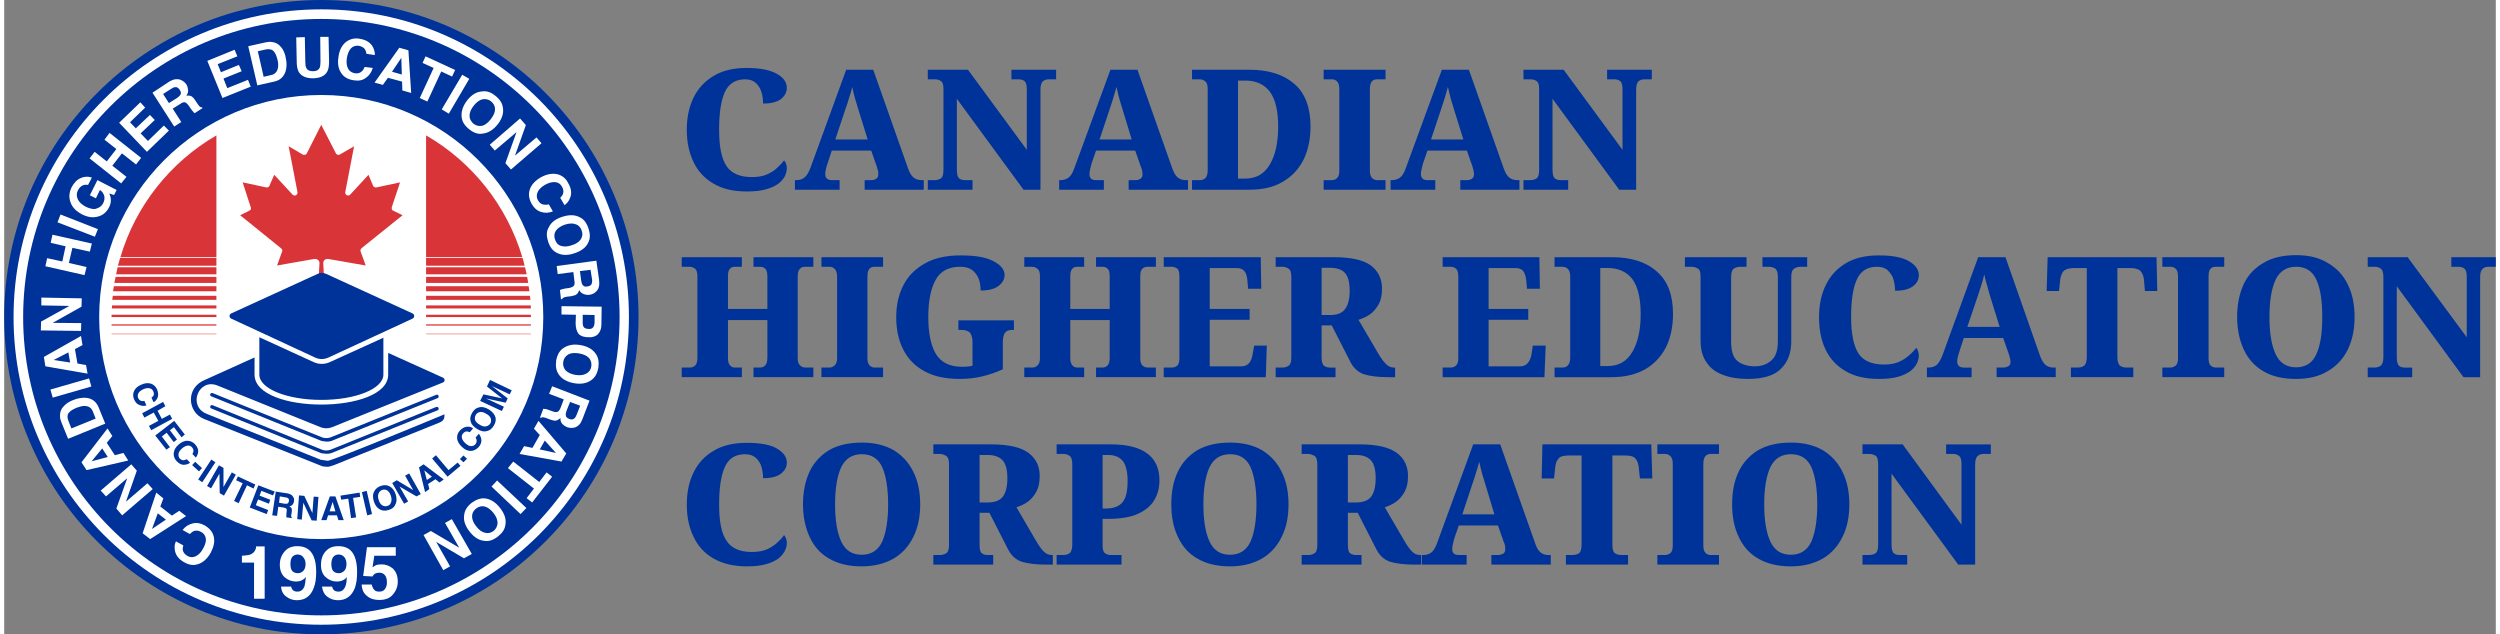
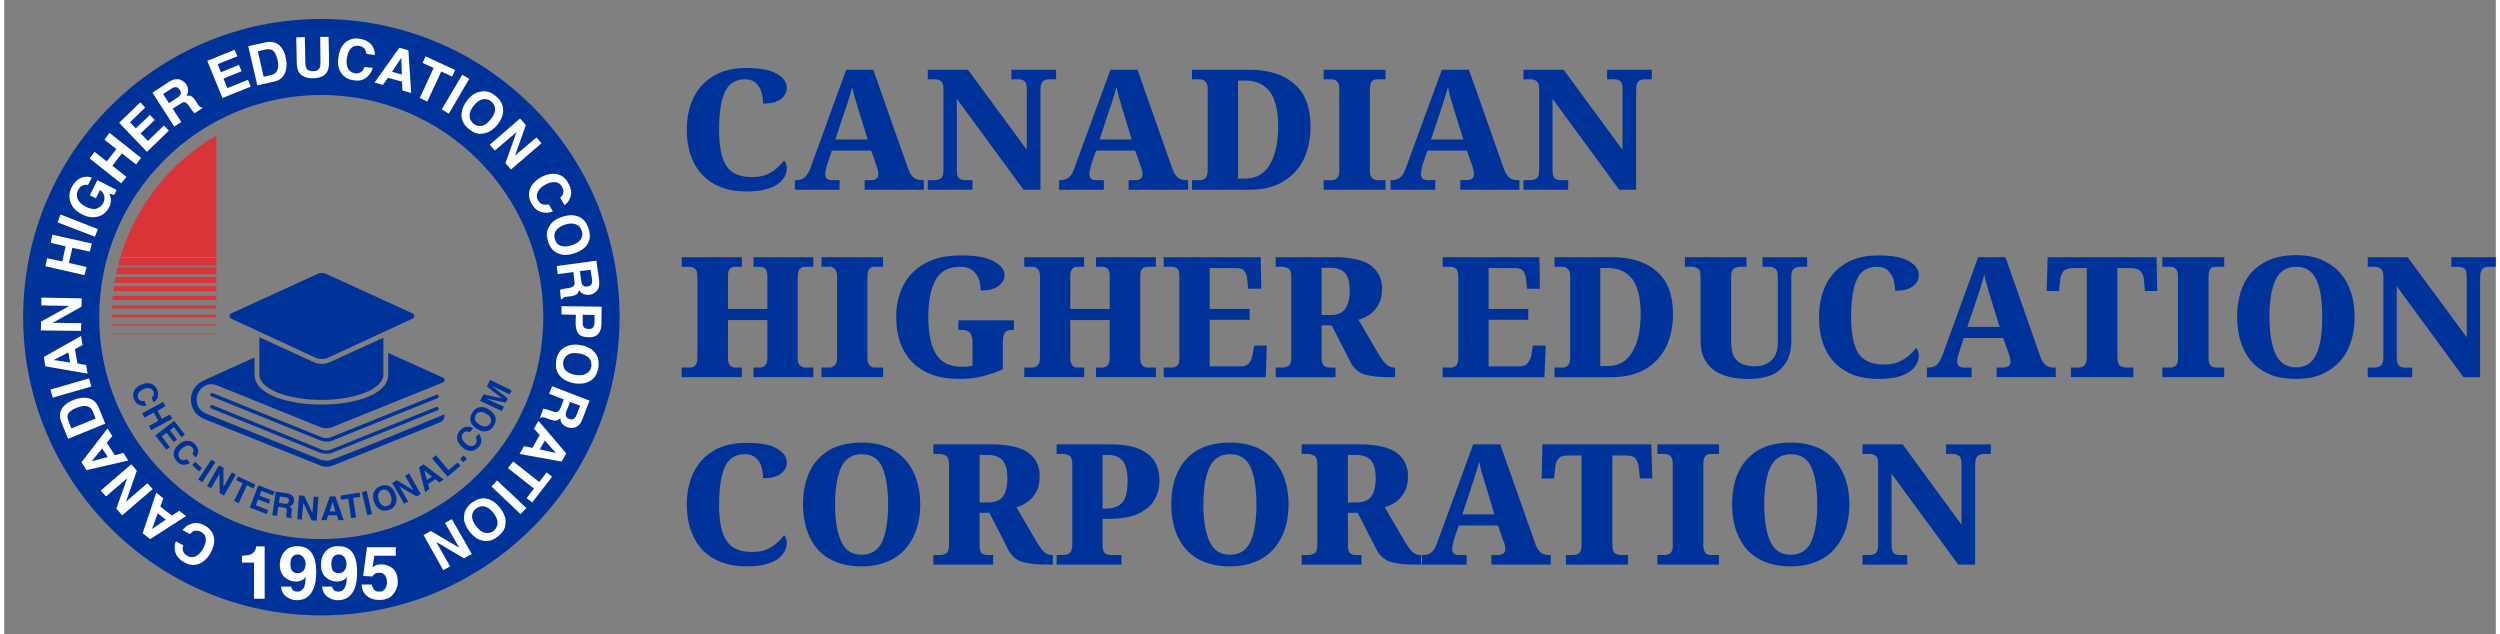
<svg xmlns="http://www.w3.org/2000/svg" xml:space="preserve" width="201px" height="51px" version="1.1" style="shape-rendering:geometricPrecision; text-rendering:geometricPrecision; image-rendering:optimizeQuality; fill-rule:evenodd; clip-rule:evenodd" viewBox="0 0 98.63 25.11">
  <rect x="0" y="0" width="98.63" height="25.11" fill="#808080" stroke="none" />
  <defs>
    <style type="text/css">
   
    .fil3 {fill:white}
    .fil0 {fill:#003399}
    .fil2 {fill:white;fill-rule:nonzero}
    .fil4 {fill:#D93539;fill-rule:nonzero}
    .fil1 {fill:#003399;fill-rule:nonzero}
   
  </style>
  </defs>
  <g id="Layer_x0020_1">
    <path class="fil0" d="M29.4 7.58c-0.53,0 -0.97,-0.1 -1.32,-0.31 -0.35,-0.2 -0.62,-0.49 -0.79,-0.85 -0.18,-0.37 -0.27,-0.8 -0.27,-1.29 0,-0.48 0.09,-0.9 0.27,-1.27 0.18,-0.37 0.45,-0.65 0.8,-0.86 0.35,-0.21 0.78,-0.31 1.3,-0.31 0.53,0 0.93,0.08 1.19,0.23 0.27,0.15 0.4,0.33 0.4,0.56 0,0.17 -0.08,0.32 -0.23,0.44 -0.16,0.12 -0.39,0.18 -0.71,0.18 0,-0.15 -0.02,-0.3 -0.06,-0.44 -0.04,-0.15 -0.12,-0.27 -0.22,-0.37 -0.11,-0.1 -0.25,-0.15 -0.43,-0.15 -0.39,0 -0.66,0.18 -0.81,0.52 -0.15,0.34 -0.22,0.83 -0.22,1.47 0,0.66 0.09,1.14 0.29,1.44 0.19,0.29 0.53,0.44 1,0.44 0.23,0 0.43,-0.03 0.59,-0.1 0.16,-0.07 0.3,-0.15 0.41,-0.26 0.11,-0.1 0.21,-0.2 0.28,-0.3 0.03,0.03 0.06,0.07 0.08,0.13 0.02,0.06 0.03,0.11 0.03,0.17 0,0.09 -0.02,0.2 -0.07,0.31 -0.05,0.11 -0.14,0.21 -0.25,0.3 -0.12,0.09 -0.28,0.17 -0.49,0.23 -0.2,0.06 -0.46,0.09 -0.77,0.09zm44.16 14.77l0 -0.38 0.25 0c0.11,0 0.2,-0.02 0.27,-0.07 0.07,-0.05 0.1,-0.17 0.1,-0.35l0 -3.18c0,-0.17 -0.03,-0.28 -0.1,-0.33 -0.07,-0.04 -0.15,-0.07 -0.24,-0.07l-0.28 0 0 -0.38 1.59 0 2.33 3.18 0 -2.4c0,-0.16 -0.03,-0.27 -0.09,-0.32 -0.07,-0.05 -0.14,-0.08 -0.23,-0.08l-0.29 0 0 -0.38 1.77 0 0 0.38 -0.29 0c-0.1,0 -0.18,0.03 -0.24,0.09 -0.06,0.06 -0.09,0.17 -0.09,0.33l0 3.96 -0.67 0 -2.64 -3.6 0 2.8c0,0.18 0.03,0.3 0.09,0.35 0.06,0.05 0.14,0.07 0.24,0.07l0.29 0 0 0.38 -1.77 0zm-2.84 0.07c-0.52,0 -0.95,-0.11 -1.29,-0.31 -0.35,-0.2 -0.6,-0.49 -0.77,-0.86 -0.18,-0.37 -0.26,-0.8 -0.26,-1.29 0,-0.49 0.08,-0.92 0.26,-1.29 0.17,-0.36 0.43,-0.64 0.77,-0.85 0.35,-0.2 0.78,-0.3 1.3,-0.3 0.49,0 0.91,0.1 1.26,0.3 0.34,0.21 0.6,0.49 0.78,0.86 0.18,0.36 0.27,0.79 0.27,1.29 0,0.49 -0.09,0.92 -0.27,1.28 -0.18,0.37 -0.44,0.66 -0.78,0.86 -0.35,0.2 -0.77,0.31 -1.27,0.31zm0 -0.46c0.39,0 0.66,-0.18 0.82,-0.53 0.15,-0.35 0.23,-0.84 0.23,-1.46 0,-0.63 -0.08,-1.12 -0.23,-1.47 -0.16,-0.35 -0.43,-0.52 -0.81,-0.52 -0.38,0 -0.65,0.17 -0.82,0.52 -0.16,0.35 -0.24,0.84 -0.24,1.47 0,0.62 0.08,1.11 0.24,1.46 0.16,0.35 0.43,0.53 0.81,0.53zm-5.28 0.39l0 -0.38 0.31 0c0.08,0 0.15,-0.03 0.21,-0.08 0.06,-0.05 0.09,-0.15 0.09,-0.29l0 -3.23c0,-0.15 -0.03,-0.26 -0.09,-0.31 -0.06,-0.06 -0.13,-0.09 -0.21,-0.09l-0.31 0 0 -0.38 2.44 0 0 0.38 -0.33 0c-0.09,0 -0.16,0.03 -0.21,0.09 -0.05,0.05 -0.08,0.16 -0.08,0.31l0 3.22c0,0.14 0.03,0.24 0.09,0.3 0.05,0.05 0.12,0.08 0.2,0.08l0.33 0 0 0.38 -2.44 0zm-3.62 0l0 -0.38 0.25 0c0.11,0 0.2,-0.02 0.27,-0.07 0.07,-0.05 0.1,-0.17 0.1,-0.36l0 -3.51 -0.49 0c-0.2,0 -0.34,0.03 -0.41,0.11 -0.08,0.08 -0.12,0.19 -0.14,0.33l-0.05 0.47 -0.49 0 0.03 -1.35 4.31 0 0.04 1.35 -0.49 0 -0.05 -0.47c-0.02,-0.14 -0.06,-0.25 -0.14,-0.33 -0.07,-0.08 -0.21,-0.11 -0.41,-0.11l-0.49 0 0 3.52c0,0.18 0.03,0.3 0.1,0.35 0.07,0.05 0.17,0.07 0.28,0.07l0.24 0 0 0.38 -2.46 0zm-5.7 0l0 -0.38 0.06 0c0.11,0 0.21,-0.03 0.3,-0.09 0.09,-0.06 0.17,-0.19 0.24,-0.38l1.43 -3.91 1.07 0 1.38 3.91c0.06,0.18 0.13,0.3 0.22,0.37 0.09,0.07 0.19,0.1 0.31,0.1l0.09 0 0 0.38 -2.35 0 0 -0.38 0.27 0c0.07,0 0.13,-0.02 0.19,-0.05 0.06,-0.03 0.09,-0.09 0.09,-0.18 0,-0.06 -0.01,-0.12 -0.02,-0.18 -0.02,-0.05 -0.03,-0.1 -0.05,-0.13l-0.22 -0.63 -1.55 0 -0.18 0.52c-0.01,0.05 -0.03,0.12 -0.05,0.2 -0.02,0.08 -0.03,0.15 -0.03,0.21 0,0.16 0.08,0.24 0.26,0.24l0.31 0 0 0.38 -1.77 0zm1.6 -1.99l1.27 0 -0.36 -1.19c-0.04,-0.13 -0.08,-0.27 -0.13,-0.43 -0.04,-0.16 -0.08,-0.31 -0.11,-0.46 -0.04,0.14 -0.08,0.29 -0.13,0.44 -0.05,0.16 -0.09,0.3 -0.14,0.43l-0.4 1.21zm-6.36 1.99l0 -0.38 0.27 0c0.08,0 0.16,-0.02 0.24,-0.07 0.07,-0.04 0.11,-0.15 0.11,-0.32l0 -3.21c0,-0.17 -0.04,-0.28 -0.12,-0.33 -0.08,-0.04 -0.16,-0.07 -0.23,-0.07l-0.27 0 0 -0.38 2.29 0c0.7,0 1.19,0.12 1.48,0.34 0.29,0.22 0.44,0.52 0.44,0.91 0,0.25 -0.04,0.45 -0.13,0.62 -0.09,0.16 -0.2,0.3 -0.34,0.4 -0.14,0.1 -0.29,0.17 -0.45,0.22l0.77 1.32c0.12,0.2 0.22,0.35 0.32,0.44 0.09,0.09 0.19,0.13 0.31,0.13l0.04 0 0 0.38 -0.27 0c-0.39,0 -0.71,-0.04 -0.95,-0.11 -0.24,-0.08 -0.42,-0.24 -0.55,-0.49l-0.74 -1.45 -0.39 0 0 1.28c0,0.17 0.03,0.28 0.09,0.32 0.06,0.05 0.14,0.07 0.24,0.07l0.21 0 0 0.38 -2.37 0zm1.83 -2.46l0.33 0c0.28,0 0.48,-0.08 0.6,-0.24 0.11,-0.16 0.17,-0.4 0.17,-0.72 0,-0.33 -0.06,-0.57 -0.19,-0.71 -0.13,-0.14 -0.33,-0.21 -0.59,-0.21l-0.32 0 0 1.88zm-4.67 2.53c-0.52,0 -0.95,-0.11 -1.29,-0.31 -0.35,-0.2 -0.6,-0.49 -0.77,-0.86 -0.18,-0.37 -0.26,-0.8 -0.26,-1.29 0,-0.49 0.08,-0.92 0.26,-1.29 0.17,-0.36 0.43,-0.64 0.77,-0.85 0.35,-0.2 0.78,-0.3 1.3,-0.3 0.49,0 0.91,0.1 1.26,0.3 0.34,0.21 0.6,0.49 0.78,0.86 0.18,0.36 0.27,0.79 0.27,1.29 0,0.49 -0.09,0.92 -0.27,1.28 -0.18,0.37 -0.44,0.66 -0.78,0.86 -0.35,0.2 -0.77,0.31 -1.27,0.31zm0 -0.46c0.39,0 0.66,-0.18 0.82,-0.53 0.15,-0.35 0.23,-0.84 0.23,-1.46 0,-0.63 -0.08,-1.12 -0.23,-1.47 -0.16,-0.35 -0.43,-0.52 -0.81,-0.52 -0.38,0 -0.65,0.17 -0.82,0.52 -0.16,0.35 -0.24,0.84 -0.24,1.47 0,0.62 0.08,1.11 0.24,1.46 0.16,0.35 0.43,0.53 0.81,0.53zm-6.86 0.39l0 -0.38 0.27 0c0.09,0 0.17,-0.02 0.24,-0.07 0.07,-0.05 0.11,-0.17 0.11,-0.35l0 -3.18c0,-0.17 -0.04,-0.28 -0.11,-0.33 -0.07,-0.04 -0.14,-0.07 -0.22,-0.07l-0.29 0 0 -0.38 2.15 0c0.66,0 1.14,0.13 1.45,0.37 0.32,0.24 0.47,0.6 0.47,1.05 0,0.29 -0.06,0.54 -0.2,0.78 -0.13,0.23 -0.35,0.41 -0.65,0.55 -0.31,0.14 -0.71,0.2 -1.22,0.2l-0.18 0 0 1.04c0,0.17 0.03,0.28 0.1,0.32 0.06,0.05 0.14,0.07 0.23,0.07l0.42 0 0 0.38 -2.57 0zm1.82 -2.22l0.12 0c0.31,0 0.53,-0.08 0.67,-0.25 0.14,-0.17 0.2,-0.45 0.2,-0.84 0,-0.35 -0.06,-0.61 -0.18,-0.78 -0.13,-0.16 -0.32,-0.25 -0.59,-0.25l-0.22 0 0 2.12zm-6.7 2.22l0 -0.38 0.27 0c0.08,0 0.16,-0.02 0.24,-0.07 0.07,-0.04 0.11,-0.15 0.11,-0.32l0 -3.21c0,-0.17 -0.04,-0.28 -0.12,-0.33 -0.08,-0.04 -0.16,-0.07 -0.23,-0.07l-0.27 0 0 -0.38 2.29 0c0.7,0 1.19,0.12 1.48,0.34 0.29,0.22 0.44,0.52 0.44,0.91 0,0.25 -0.04,0.45 -0.13,0.62 -0.09,0.16 -0.2,0.3 -0.34,0.4 -0.14,0.1 -0.29,0.17 -0.45,0.22l0.77 1.32c0.12,0.2 0.22,0.35 0.32,0.44 0.09,0.09 0.2,0.13 0.31,0.13l0.04 0 0 0.38 -0.27 0c-0.39,0 -0.71,-0.04 -0.95,-0.11 -0.24,-0.08 -0.42,-0.24 -0.55,-0.49l-0.74 -1.45 -0.39 0 0 1.28c0,0.17 0.03,0.28 0.09,0.32 0.06,0.05 0.14,0.07 0.24,0.07l0.21 0 0 0.38 -2.37 0zm1.83 -2.46l0.33 0c0.28,0 0.48,-0.08 0.6,-0.24 0.11,-0.16 0.17,-0.4 0.17,-0.72 0,-0.33 -0.06,-0.57 -0.19,-0.71 -0.13,-0.14 -0.33,-0.21 -0.59,-0.21l-0.32 0 0 1.88zm-4.67 2.53c-0.52,0 -0.95,-0.11 -1.29,-0.31 -0.35,-0.2 -0.6,-0.49 -0.77,-0.86 -0.17,-0.37 -0.26,-0.8 -0.26,-1.29 0,-0.49 0.09,-0.92 0.26,-1.29 0.17,-0.36 0.43,-0.64 0.77,-0.85 0.35,-0.2 0.78,-0.3 1.3,-0.3 0.49,0 0.91,0.1 1.26,0.3 0.34,0.21 0.6,0.49 0.78,0.86 0.18,0.36 0.27,0.79 0.27,1.29 0,0.49 -0.09,0.92 -0.27,1.28 -0.18,0.37 -0.44,0.66 -0.78,0.86 -0.35,0.2 -0.77,0.31 -1.27,0.31zm0 -0.46c0.39,0 0.66,-0.18 0.82,-0.53 0.15,-0.35 0.23,-0.84 0.23,-1.46 0,-0.63 -0.08,-1.12 -0.23,-1.47 -0.16,-0.35 -0.43,-0.52 -0.81,-0.52 -0.38,0 -0.65,0.17 -0.82,0.52 -0.16,0.35 -0.24,0.84 -0.24,1.47 0,0.62 0.08,1.11 0.24,1.46 0.16,0.35 0.43,0.53 0.81,0.53zm-4.54 0.46c-0.53,0 -0.97,-0.11 -1.32,-0.31 -0.35,-0.2 -0.62,-0.49 -0.79,-0.86 -0.18,-0.36 -0.27,-0.79 -0.27,-1.28 0,-0.48 0.09,-0.91 0.27,-1.27 0.18,-0.37 0.45,-0.66 0.8,-0.86 0.35,-0.21 0.78,-0.31 1.3,-0.31 0.53,0 0.93,0.07 1.19,0.22 0.27,0.16 0.4,0.34 0.4,0.56 0,0.18 -0.08,0.32 -0.23,0.44 -0.16,0.12 -0.39,0.18 -0.71,0.18 0,-0.14 -0.02,-0.29 -0.06,-0.44 -0.04,-0.14 -0.12,-0.27 -0.22,-0.36 -0.11,-0.1 -0.25,-0.15 -0.43,-0.15 -0.39,0 -0.66,0.17 -0.81,0.52 -0.15,0.34 -0.22,0.83 -0.22,1.47 0,0.66 0.09,1.14 0.29,1.43 0.19,0.3 0.53,0.45 1,0.45 0.23,0 0.43,-0.03 0.59,-0.1 0.16,-0.07 0.3,-0.16 0.41,-0.26 0.11,-0.1 0.21,-0.2 0.28,-0.31 0.03,0.04 0.06,0.08 0.08,0.14 0.02,0.06 0.03,0.11 0.03,0.16 0,0.1 -0.02,0.21 -0.07,0.31 -0.05,0.11 -0.14,0.21 -0.25,0.31 -0.12,0.09 -0.28,0.17 -0.49,0.23 -0.2,0.06 -0.46,0.09 -0.77,0.09zm64.16 -7.49l0 -0.38 0.24 0c0.11,0 0.2,-0.02 0.27,-0.07 0.07,-0.05 0.11,-0.17 0.11,-0.35l0 -3.18c0,-0.17 -0.04,-0.28 -0.11,-0.32 -0.07,-0.05 -0.14,-0.07 -0.23,-0.07l-0.28 0 0 -0.38 1.58 0 2.34 3.17 0 -2.4c0,-0.16 -0.03,-0.27 -0.1,-0.32 -0.06,-0.05 -0.14,-0.07 -0.23,-0.07l-0.28 0 0 -0.38 1.76 0 0 0.38 -0.28 0c-0.1,0 -0.18,0.02 -0.24,0.08 -0.07,0.06 -0.1,0.17 -0.1,0.33l0 3.96 -0.66 0 -2.64 -3.6 0 2.8c0,0.18 0.03,0.3 0.09,0.35 0.05,0.05 0.13,0.07 0.24,0.07l0.28 0 0 0.38 -1.76 0zm-2.84 0.07c-0.52,0 -0.95,-0.1 -1.3,-0.31 -0.34,-0.2 -0.6,-0.49 -0.77,-0.86 -0.17,-0.37 -0.26,-0.8 -0.26,-1.29 0,-0.49 0.09,-0.92 0.26,-1.29 0.17,-0.36 0.43,-0.64 0.78,-0.84 0.34,-0.21 0.78,-0.31 1.3,-0.31 0.49,0 0.91,0.1 1.25,0.31 0.35,0.2 0.61,0.48 0.79,0.85 0.18,0.36 0.27,0.79 0.27,1.29 0,0.49 -0.09,0.92 -0.27,1.29 -0.18,0.36 -0.44,0.65 -0.79,0.85 -0.34,0.21 -0.76,0.31 -1.26,0.31zm0 -0.46c0.39,0 0.66,-0.18 0.81,-0.53 0.16,-0.35 0.23,-0.84 0.23,-1.46 0,-0.63 -0.07,-1.12 -0.23,-1.47 -0.15,-0.34 -0.42,-0.52 -0.8,-0.52 -0.39,0 -0.66,0.18 -0.82,0.52 -0.16,0.35 -0.24,0.84 -0.24,1.47 0,0.62 0.08,1.11 0.24,1.46 0.16,0.35 0.43,0.53 0.81,0.53zm-5.29 0.39l0 -0.38 0.32 0c0.08,0 0.14,-0.03 0.21,-0.08 0.06,-0.05 0.09,-0.15 0.09,-0.29l0 -3.23c0,-0.15 -0.03,-0.26 -0.09,-0.31 -0.07,-0.06 -0.13,-0.08 -0.21,-0.08l-0.32 0 0 -0.38 2.45 0 0 0.38 -0.33 0c-0.09,0 -0.16,0.02 -0.21,0.08 -0.06,0.05 -0.08,0.16 -0.08,0.31l0 3.22c0,0.14 0.02,0.24 0.08,0.3 0.06,0.05 0.13,0.08 0.21,0.08l0.33 0 0 0.38 -2.45 0zm-3.62 0l0 -0.38 0.25 0c0.11,0 0.2,-0.02 0.27,-0.07 0.07,-0.05 0.11,-0.17 0.11,-0.36l0 -3.51 -0.49 0c-0.2,0 -0.34,0.04 -0.42,0.11 -0.07,0.08 -0.12,0.19 -0.14,0.33l-0.05 0.47 -0.49 0 0.04 -1.34 4.31 0 0.03 1.34 -0.49 0 -0.04 -0.47c-0.02,-0.14 -0.07,-0.25 -0.14,-0.33 -0.08,-0.07 -0.22,-0.11 -0.41,-0.11l-0.5 0 0 3.52c0,0.18 0.04,0.3 0.11,0.35 0.07,0.05 0.16,0.07 0.27,0.07l0.25 0 0 0.38 -2.47 0zm-5.7 0l0 -0.38 0.06 0c0.12,0 0.22,-0.03 0.31,-0.09 0.08,-0.06 0.16,-0.19 0.24,-0.38l1.42 -3.9 1.08 0 1.37 3.91c0.06,0.17 0.14,0.29 0.22,0.36 0.09,0.07 0.2,0.1 0.31,0.1l0.09 0 0 0.38 -2.34 0 0 -0.38 0.27 0c0.06,0 0.13,-0.02 0.19,-0.05 0.06,-0.03 0.09,-0.09 0.09,-0.18 0,-0.06 -0.01,-0.12 -0.03,-0.17 -0.01,-0.06 -0.03,-0.11 -0.04,-0.14l-0.22 -0.63 -1.56 0 -0.17 0.52c-0.02,0.05 -0.03,0.12 -0.06,0.2 -0.02,0.08 -0.03,0.15 -0.03,0.21 0,0.16 0.09,0.24 0.27,0.24l0.3 0 0 0.38 -1.77 0zm1.6 -1.99l1.28 0 -0.37 -1.19c-0.04,-0.13 -0.08,-0.27 -0.12,-0.43 -0.05,-0.15 -0.09,-0.31 -0.12,-0.46 -0.03,0.14 -0.07,0.29 -0.12,0.44 -0.05,0.16 -0.1,0.3 -0.14,0.43l-0.41 1.21zm-3.5 2.06c-0.53,0 -0.97,-0.1 -1.32,-0.31 -0.35,-0.2 -0.62,-0.49 -0.79,-0.85 -0.18,-0.37 -0.26,-0.8 -0.26,-1.29 0,-0.48 0.09,-0.91 0.27,-1.27 0.18,-0.37 0.44,-0.65 0.79,-0.86 0.35,-0.21 0.79,-0.31 1.3,-0.31 0.53,0 0.93,0.07 1.2,0.23 0.26,0.15 0.39,0.33 0.39,0.55 0,0.18 -0.07,0.32 -0.23,0.44 -0.16,0.12 -0.39,0.18 -0.71,0.18 0,-0.14 -0.02,-0.29 -0.06,-0.44 -0.04,-0.14 -0.12,-0.26 -0.22,-0.36 -0.1,-0.1 -0.25,-0.15 -0.43,-0.15 -0.39,0 -0.66,0.17 -0.81,0.52 -0.15,0.34 -0.22,0.83 -0.22,1.47 0,0.66 0.1,1.14 0.29,1.44 0.19,0.29 0.53,0.44 1.01,0.44 0.22,0 0.42,-0.03 0.58,-0.1 0.16,-0.07 0.3,-0.16 0.41,-0.26 0.12,-0.1 0.21,-0.2 0.29,-0.3 0.03,0.03 0.05,0.07 0.07,0.13 0.02,0.06 0.03,0.11 0.03,0.17 0,0.09 -0.02,0.2 -0.07,0.3 -0.05,0.11 -0.13,0.21 -0.25,0.31 -0.12,0.09 -0.28,0.17 -0.48,0.23 -0.21,0.06 -0.47,0.09 -0.78,0.09zm-5.18 0c-0.38,0 -0.71,-0.05 -0.99,-0.16 -0.28,-0.1 -0.5,-0.26 -0.65,-0.49 -0.16,-0.22 -0.24,-0.51 -0.24,-0.88l0 -2.52c0,-0.17 -0.03,-0.28 -0.11,-0.32 -0.08,-0.05 -0.17,-0.07 -0.27,-0.07l-0.24 0 0 -0.38 2.44 0 0 0.38 -0.22 0c-0.11,0 -0.2,0.02 -0.28,0.07 -0.07,0.05 -0.11,0.16 -0.11,0.34l0 2.56c0,0.37 0.08,0.62 0.25,0.76 0.17,0.14 0.4,0.21 0.7,0.21 0.26,0 0.47,-0.08 0.64,-0.23 0.18,-0.15 0.26,-0.41 0.26,-0.76l0 -2.56c0,-0.17 -0.04,-0.28 -0.11,-0.32 -0.07,-0.05 -0.16,-0.07 -0.27,-0.07l-0.23 0 0 -0.38 1.77 0 0 0.38 -0.24 0c-0.11,0 -0.2,0.02 -0.27,0.07 -0.08,0.05 -0.12,0.16 -0.12,0.34l0 2.55c0,0.44 -0.13,0.8 -0.4,1.07 -0.26,0.27 -0.7,0.41 -1.31,0.41zm-7.66 -0.07l0 -0.38 0.32 0c0.08,0 0.16,-0.03 0.21,-0.09 0.06,-0.06 0.09,-0.16 0.09,-0.3l0 -3.22c0,-0.15 -0.04,-0.25 -0.1,-0.3 -0.06,-0.06 -0.14,-0.08 -0.23,-0.08l-0.29 0 0 -0.38 2.26 0c0.76,0 1.35,0.18 1.78,0.56 0.44,0.37 0.65,0.94 0.65,1.69 0,0.49 -0.09,0.92 -0.27,1.3 -0.19,0.37 -0.46,0.67 -0.82,0.88 -0.36,0.21 -0.81,0.32 -1.34,0.32l-2.26 0zm1.81 -0.44l0.29 0c0.43,0 0.76,-0.18 0.98,-0.56 0.22,-0.37 0.33,-0.87 0.33,-1.5 0,-0.62 -0.11,-1.08 -0.33,-1.38 -0.22,-0.29 -0.55,-0.44 -0.97,-0.44l-0.3 0 0 3.88zm-6.24 0.44l0 -0.38 0.31 0c0.09,0 0.17,-0.03 0.22,-0.08 0.06,-0.06 0.09,-0.15 0.09,-0.28l0 -3.24c0,-0.17 -0.04,-0.28 -0.1,-0.32 -0.06,-0.05 -0.13,-0.07 -0.22,-0.07l-0.3 0 0 -0.38 3.83 0 0.02 1.25 -0.51 0 -0.03 -0.33c-0.02,-0.17 -0.06,-0.29 -0.12,-0.37 -0.06,-0.08 -0.17,-0.12 -0.32,-0.12l-1.05 0 0 1.62 1.57 0 0 0.43 -1.57 0 0 1.84 1.25 0c0.14,0 0.24,-0.05 0.31,-0.14 0.07,-0.09 0.12,-0.21 0.14,-0.35l0.05 -0.33 0.51 0 -0.05 1.25 -4.03 0zm-6.61 0l0 -0.38 0.27 0c0.08,0 0.16,-0.02 0.24,-0.07 0.07,-0.04 0.11,-0.15 0.11,-0.31l0 -3.22c0,-0.17 -0.04,-0.28 -0.12,-0.32 -0.08,-0.05 -0.16,-0.07 -0.23,-0.07l-0.27 0 0 -0.38 2.29 0c0.69,0 1.19,0.11 1.48,0.33 0.29,0.22 0.44,0.52 0.44,0.91 0,0.25 -0.04,0.46 -0.13,0.62 -0.09,0.16 -0.2,0.3 -0.34,0.4 -0.15,0.1 -0.3,0.17 -0.46,0.22l0.78 1.33c0.12,0.2 0.22,0.34 0.32,0.43 0.09,0.09 0.19,0.13 0.31,0.13l0.04 0 0 0.38 -0.27 0c-0.4,0 -0.71,-0.04 -0.95,-0.11 -0.24,-0.08 -0.42,-0.24 -0.55,-0.49l-0.74 -1.45 -0.4 0 0 1.29c0,0.16 0.04,0.27 0.1,0.31 0.06,0.05 0.14,0.07 0.24,0.07l0.21 0 0 0.38 -2.37 0zm1.82 -2.46l0.34 0c0.28,0 0.48,-0.08 0.59,-0.24 0.12,-0.16 0.18,-0.4 0.18,-0.72 0,-0.33 -0.06,-0.57 -0.19,-0.71 -0.13,-0.14 -0.33,-0.2 -0.6,-0.2l-0.32 0 0 1.87zm-6.25 2.46l0 -0.38 0.31 0c0.1,0 0.17,-0.03 0.23,-0.08 0.05,-0.06 0.08,-0.15 0.08,-0.28l0 -3.24c0,-0.17 -0.03,-0.28 -0.09,-0.32 -0.07,-0.05 -0.14,-0.07 -0.22,-0.07l-0.31 0 0 -0.38 3.84 0 0.02 1.25 -0.52 0 -0.03 -0.33c-0.01,-0.17 -0.05,-0.29 -0.12,-0.37 -0.06,-0.08 -0.17,-0.12 -0.31,-0.12l-1.06 0 0 1.62 1.58 0 0 0.43 -1.58 0 0 1.84 1.26 0c0.13,0 0.24,-0.05 0.31,-0.14 0.07,-0.09 0.11,-0.21 0.13,-0.35l0.06 -0.33 0.5 0 -0.04 1.25 -4.04 0zm-5.52 0l0 -0.38 0.32 0c0.08,0 0.15,-0.03 0.21,-0.09 0.06,-0.06 0.09,-0.15 0.09,-0.29l0 -3.24c0,-0.14 -0.03,-0.24 -0.1,-0.29 -0.06,-0.06 -0.14,-0.08 -0.24,-0.08l-0.28 0 0 -0.38 2.37 0 0 0.38 -0.27 0c-0.08,0 -0.15,0.02 -0.2,0.08 -0.05,0.05 -0.08,0.15 -0.08,0.29l0 1.3 1.56 0 0 -1.29c0,-0.15 -0.02,-0.25 -0.08,-0.3 -0.05,-0.06 -0.13,-0.08 -0.22,-0.08l-0.24 0 0 -0.38 2.37 0 0 0.38 -0.32 0c-0.09,0 -0.16,0.02 -0.22,0.08 -0.05,0.05 -0.08,0.15 -0.08,0.3l0 3.24c0,0.13 0.03,0.23 0.08,0.28 0.06,0.06 0.13,0.09 0.22,0.09l0.32 0 0 0.38 -2.37 0 0 -0.38 0.24 0c0.1,0 0.17,-0.03 0.22,-0.09 0.06,-0.06 0.08,-0.17 0.08,-0.31l0 -1.48 -1.56 0 0 1.5c0,0.14 0.03,0.23 0.08,0.29 0.05,0.06 0.12,0.09 0.2,0.09l0.27 0 0 0.38 -2.37 0zm-2.55 0.07c-0.57,0 -1.04,-0.1 -1.41,-0.31 -0.37,-0.2 -0.65,-0.49 -0.83,-0.85 -0.19,-0.37 -0.28,-0.8 -0.28,-1.29 0,-0.48 0.1,-0.91 0.29,-1.27 0.19,-0.37 0.48,-0.65 0.86,-0.86 0.37,-0.21 0.84,-0.31 1.4,-0.31 0.58,0 1.01,0.07 1.3,0.23 0.29,0.15 0.44,0.33 0.44,0.55 0,0.16 -0.08,0.31 -0.24,0.43 -0.16,0.12 -0.39,0.18 -0.71,0.18 0,-0.3 -0.07,-0.53 -0.21,-0.69 -0.13,-0.17 -0.33,-0.25 -0.6,-0.25 -0.45,0 -0.78,0.17 -0.97,0.52 -0.19,0.34 -0.29,0.83 -0.29,1.47 0,0.63 0.1,1.12 0.3,1.46 0.21,0.34 0.55,0.51 1.05,0.51 0.13,0 0.26,-0.01 0.4,-0.04l0 -0.94c0,-0.17 -0.04,-0.29 -0.1,-0.37 -0.07,-0.07 -0.18,-0.11 -0.34,-0.11l-0.12 0 0 -0.38 2.2 0 0 0.38 -0.07 0c-0.14,0 -0.23,0.04 -0.29,0.12 -0.05,0.07 -0.08,0.2 -0.08,0.39l0 1.05c-0.27,0.12 -0.55,0.22 -0.82,0.28 -0.28,0.07 -0.57,0.1 -0.88,0.1zm-5.48 -0.07l0 -0.38 0.32 0c0.07,0 0.14,-0.03 0.2,-0.08 0.06,-0.05 0.1,-0.15 0.1,-0.29l0 -3.23c0,-0.15 -0.04,-0.26 -0.1,-0.31 -0.06,-0.06 -0.13,-0.08 -0.2,-0.08l-0.32 0 0 -0.38 2.44 0 0 0.38 -0.33 0c-0.09,0 -0.16,0.02 -0.21,0.08 -0.05,0.05 -0.08,0.16 -0.08,0.31l0 3.22c0,0.14 0.03,0.24 0.09,0.3 0.05,0.05 0.12,0.08 0.2,0.08l0.33 0 0 0.38 -2.44 0zm-5.53 0l0 -0.38 0.32 0c0.09,0 0.16,-0.03 0.22,-0.09 0.05,-0.06 0.08,-0.15 0.08,-0.29l0 -3.24c0,-0.14 -0.03,-0.24 -0.09,-0.29 -0.07,-0.06 -0.15,-0.08 -0.24,-0.08l-0.29 0 0 -0.38 2.38 0 0 0.38 -0.27 0c-0.09,0 -0.15,0.02 -0.2,0.08 -0.06,0.05 -0.08,0.15 -0.08,0.29l0 1.3 1.56 0 0 -1.29c0,-0.15 -0.03,-0.25 -0.08,-0.3 -0.06,-0.06 -0.13,-0.08 -0.23,-0.08l-0.24 0 0 -0.38 2.37 0 0 0.38 -0.32 0c-0.09,0 -0.16,0.02 -0.21,0.08 -0.06,0.05 -0.09,0.15 -0.09,0.3l0 3.24c0,0.13 0.03,0.23 0.09,0.28 0.06,0.06 0.13,0.09 0.21,0.09l0.32 0 0 0.38 -2.37 0 0 -0.38 0.25 0c0.09,0 0.16,-0.03 0.22,-0.09 0.05,-0.06 0.08,-0.17 0.08,-0.31l0 -1.48 -1.56 0 0 1.5c0,0.14 0.02,0.23 0.08,0.29 0.05,0.06 0.11,0.09 0.2,0.09l0.27 0 0 0.38 -2.38 0zm33.32 -7.42l0 -0.38 0.25 0c0.11,0 0.2,-0.02 0.27,-0.07 0.07,-0.05 0.1,-0.16 0.1,-0.35l0 -3.18c0,-0.17 -0.03,-0.28 -0.1,-0.32 -0.07,-0.05 -0.15,-0.07 -0.24,-0.07l-0.28 0 0 -0.38 1.59 0 2.33 3.17 0 -2.4c0,-0.16 -0.03,-0.27 -0.09,-0.32 -0.07,-0.05 -0.14,-0.07 -0.23,-0.07l-0.29 0 0 -0.38 1.77 0 0 0.38 -0.29 0c-0.1,0 -0.18,0.03 -0.24,0.08 -0.06,0.06 -0.09,0.17 -0.09,0.34l0 3.95 -0.67 0 -2.64 -3.6 0 2.8c0,0.19 0.03,0.3 0.09,0.35 0.06,0.05 0.14,0.07 0.24,0.07l0.29 0 0 0.38 -1.77 0zm-5.26 0l0 -0.38 0.06 0c0.11,0 0.21,-0.03 0.3,-0.09 0.09,-0.06 0.17,-0.18 0.24,-0.38l1.43 -3.9 1.07 0 1.38 3.91c0.06,0.17 0.13,0.29 0.22,0.36 0.09,0.07 0.19,0.1 0.31,0.1l0.09 0 0 0.38 -2.34 0 0 -0.38 0.26 0c0.07,0 0.13,-0.01 0.19,-0.05 0.06,-0.03 0.09,-0.09 0.09,-0.18 0,-0.06 -0.01,-0.12 -0.02,-0.17 -0.02,-0.06 -0.03,-0.11 -0.04,-0.14l-0.22 -0.63 -1.56 0 -0.18 0.52c-0.01,0.05 -0.03,0.12 -0.05,0.2 -0.02,0.09 -0.03,0.16 -0.03,0.21 0,0.16 0.09,0.24 0.26,0.24l0.31 0 0 0.38 -1.77 0zm1.6 -1.99l1.28 0 -0.37 -1.19c-0.04,-0.13 -0.08,-0.27 -0.13,-0.43 -0.04,-0.15 -0.08,-0.31 -0.11,-0.46 -0.04,0.15 -0.08,0.29 -0.13,0.45 -0.05,0.15 -0.09,0.29 -0.14,0.43l-0.4 1.2zm-4.25 1.99l0 -0.38 0.32 0c0.08,0 0.15,-0.02 0.21,-0.08 0.06,-0.05 0.09,-0.15 0.09,-0.29l0 -3.23c0,-0.15 -0.03,-0.25 -0.09,-0.31 -0.06,-0.06 -0.13,-0.08 -0.21,-0.08l-0.32 0 0 -0.38 2.45 0 0 0.38 -0.33 0c-0.09,0 -0.16,0.02 -0.21,0.08 -0.05,0.06 -0.08,0.16 -0.08,0.31l0 3.22c0,0.15 0.03,0.24 0.09,0.3 0.05,0.05 0.12,0.08 0.2,0.08l0.33 0 0 0.38 -2.45 0zm-5.21 0l0 -0.38 0.32 0c0.09,0 0.16,-0.03 0.22,-0.09 0.05,-0.06 0.08,-0.16 0.08,-0.3l0 -3.22c0,-0.15 -0.03,-0.25 -0.1,-0.3 -0.06,-0.06 -0.13,-0.08 -0.23,-0.08l-0.29 0 0 -0.38 2.26 0c0.76,0 1.35,0.18 1.79,0.56 0.43,0.37 0.64,0.94 0.64,1.69 0,0.49 -0.09,0.92 -0.27,1.3 -0.19,0.38 -0.46,0.67 -0.82,0.88 -0.36,0.22 -0.8,0.32 -1.34,0.32l-2.26 0zm1.82 -0.44l0.28 0c0.43,0 0.76,-0.18 0.98,-0.56 0.22,-0.37 0.33,-0.87 0.33,-1.5 0,-0.62 -0.11,-1.08 -0.33,-1.38 -0.22,-0.29 -0.54,-0.44 -0.97,-0.44l-0.29 0 0 3.88zm-7.08 0.44l0 -0.38 0.06 0c0.11,0 0.21,-0.03 0.3,-0.09 0.09,-0.06 0.17,-0.18 0.24,-0.38l1.43 -3.9 1.07 0 1.38 3.91c0.06,0.17 0.13,0.29 0.22,0.36 0.09,0.07 0.19,0.1 0.31,0.1l0.09 0 0 0.38 -2.35 0 0 -0.38 0.27 0c0.07,0 0.13,-0.01 0.19,-0.05 0.06,-0.03 0.09,-0.09 0.09,-0.18 0,-0.06 -0.01,-0.12 -0.02,-0.17 -0.02,-0.06 -0.03,-0.11 -0.05,-0.14l-0.22 -0.63 -1.55 0 -0.18 0.52c-0.01,0.05 -0.03,0.12 -0.05,0.2 -0.02,0.09 -0.03,0.16 -0.03,0.21 0,0.16 0.08,0.24 0.26,0.24l0.31 0 0 0.38 -1.77 0zm1.6 -1.99l1.27 0 -0.36 -1.19c-0.04,-0.13 -0.08,-0.27 -0.13,-0.43 -0.04,-0.15 -0.08,-0.31 -0.11,-0.46 -0.04,0.15 -0.08,0.29 -0.13,0.45 -0.05,0.15 -0.09,0.29 -0.14,0.43l-0.4 1.2zm-6.8 1.99l0 -0.38 0.25 0c0.11,0 0.2,-0.02 0.27,-0.07 0.07,-0.05 0.1,-0.16 0.1,-0.35l0 -3.18c0,-0.17 -0.03,-0.28 -0.1,-0.32 -0.07,-0.05 -0.15,-0.07 -0.24,-0.07l-0.28 0 0 -0.38 1.59 0 2.33 3.17 0 -2.4c0,-0.16 -0.03,-0.27 -0.09,-0.32 -0.07,-0.05 -0.14,-0.07 -0.23,-0.07l-0.29 0 0 -0.38 1.77 0 0 0.38 -0.29 0c-0.1,0 -0.18,0.03 -0.24,0.08 -0.06,0.06 -0.09,0.17 -0.09,0.34l0 3.95 -0.67 0 -2.64 -3.6 0 2.8c0,0.19 0.03,0.3 0.09,0.35 0.06,0.05 0.14,0.07 0.24,0.07l0.29 0 0 0.38 -1.77 0zm-5.26 0l0 -0.38 0.06 0c0.12,0 0.22,-0.03 0.3,-0.09 0.09,-0.06 0.17,-0.18 0.25,-0.38l1.42 -3.9 1.07 0 1.38 3.91c0.06,0.17 0.13,0.29 0.22,0.36 0.09,0.07 0.19,0.1 0.31,0.1l0.09 0 0 0.38 -2.34 0 0 -0.38 0.26 0c0.07,0 0.13,-0.01 0.19,-0.05 0.06,-0.03 0.09,-0.09 0.09,-0.18 0,-0.06 0,-0.12 -0.02,-0.17 -0.02,-0.06 -0.03,-0.11 -0.04,-0.14l-0.22 -0.63 -1.56 0 -0.17 0.52c-0.02,0.05 -0.04,0.12 -0.06,0.2 -0.02,0.09 -0.03,0.16 -0.03,0.21 0,0.16 0.09,0.24 0.27,0.24l0.3 0 0 0.38 -1.77 0zm1.6 -1.99l1.28 0 -0.37 -1.19c-0.04,-0.13 -0.08,-0.27 -0.13,-0.43 -0.04,-0.15 -0.08,-0.31 -0.11,-0.46 -0.03,0.15 -0.08,0.29 -0.13,0.45 -0.04,0.15 -0.09,0.29 -0.14,0.43l-0.4 1.2z" />
-     <path class="fil1" d="M12.55 0c3.47,0 6.61,1.41 8.88,3.68 2.27,2.27 3.68,5.41 3.68,8.87 0,3.47 -1.41,6.61 -3.68,8.88 -2.27,2.27 -5.41,3.68 -8.88,3.68 -3.46,0 -6.6,-1.41 -8.87,-3.68 -2.27,-2.27 -3.68,-5.41 -3.68,-8.88 0,-3.46 1.41,-6.6 3.68,-8.87 2.27,-2.27 5.41,-3.68 8.87,-3.68z" />
-     <path class="fil2" d="M21.17 3.94c-2.21,-2.2 -5.25,-3.57 -8.62,-3.57 -3.36,0 -6.41,1.37 -8.61,3.57 -2.2,2.2 -3.57,5.25 -3.57,8.61 0,3.37 1.37,6.41 3.57,8.62 2.2,2.2 5.25,3.56 8.61,3.56 3.37,0 6.41,-1.36 8.62,-3.56 2.2,-2.21 3.56,-5.25 3.56,-8.62 0,-3.36 -1.36,-6.41 -3.56,-8.61z" />
    <path class="fil0" d="M24.36 12.55c0,-6.52 -5.29,-11.8 -11.81,-11.8 -6.52,0 -11.8,5.28 -11.8,11.8 0,6.52 5.28,11.81 11.8,11.81 6.52,0 11.81,-5.29 11.81,-11.81zm-3.02 0c0,-4.85 -3.93,-8.79 -8.79,-8.79 -4.85,0 -8.79,3.94 -8.79,8.79 0,4.86 3.94,8.79 8.79,8.79 4.86,0 8.79,-3.93 8.79,-8.79z" />
    <path class="fil3" d="M7.46 20.72c0.16,-0.04 0.32,-0.01 0.48,0.08 0.2,0.12 0.32,0.27 0.36,0.46 0.04,0.2 -0.01,0.4 -0.13,0.63 -0.14,0.24 -0.31,0.39 -0.52,0.45 -0.17,0.05 -0.35,0.02 -0.52,-0.08 -0.24,-0.13 -0.36,-0.31 -0.38,-0.52 -0.01,-0.12 0,-0.22 0.05,-0.31l0.29 0.16c-0.02,0.08 -0.03,0.14 -0.02,0.19 0.02,0.09 0.08,0.17 0.19,0.23 0.1,0.06 0.21,0.06 0.32,0.01 0.11,-0.05 0.21,-0.15 0.29,-0.3 0.09,-0.16 0.13,-0.29 0.11,-0.41 -0.02,-0.11 -0.08,-0.2 -0.18,-0.25 -0.1,-0.06 -0.2,-0.07 -0.29,-0.04 -0.05,0.02 -0.1,0.06 -0.16,0.12l-0.29 -0.16c0.11,-0.14 0.24,-0.22 0.4,-0.26l0 0zm9.14 0.46l0.29 -0.16 1.12 0.66 -0.56 -0.98 0.27 -0.15 0.79 1.38 -0.31 0.17 -1.1 -0.65 0.55 0.97 -0.27 0.15 -0.78 -1.39 0 0zm1.91 -1.28c0.18,-0.13 0.36,-0.19 0.53,-0.17 0.22,0.03 0.41,0.15 0.59,0.38 0.18,0.23 0.25,0.45 0.21,0.66 -0.02,0.18 -0.12,0.33 -0.3,0.47 -0.18,0.14 -0.36,0.2 -0.53,0.17 -0.22,-0.02 -0.41,-0.14 -0.59,-0.37 -0.18,-0.23 -0.25,-0.45 -0.21,-0.67 0.02,-0.17 0.12,-0.33 0.3,-0.47l0 0zm0.01 0.54c0,0.12 0.05,0.25 0.16,0.39 0.11,0.15 0.23,0.23 0.35,0.26 0.12,0.03 0.23,0.01 0.34,-0.07 0.1,-0.08 0.15,-0.19 0.16,-0.31 0,-0.13 -0.05,-0.26 -0.16,-0.4 -0.11,-0.14 -0.23,-0.23 -0.35,-0.26 -0.12,-0.03 -0.23,0 -0.34,0.08 -0.1,0.08 -0.16,0.18 -0.16,0.31l0 0zm2.15 -0.33l-0.23 0.24 -1.15 -1.09 0.22 -0.24 1.16 1.09zm0.23 -0.22l-0.22 -0.17 0.29 -0.38 -1.03 -0.81 0.21 -0.26 1.03 0.81 0.29 -0.38 0.22 0.17 -0.79 1.02 0 0zm0.01 -2.16l0.29 -0.51 -0.23 -0.25 0.18 -0.31 1.1 1.29 -0.19 0.32 -1.66 -0.3 0.18 -0.31 0.33 0.07zm0.29 0.06l0.64 0.14 -0.44 -0.49 -0.2 0.35zm0.83 -1.66l0.12 -0.32 -0.58 -0.22 0.12 -0.3 1.48 0.57 -0.28 0.73c-0.04,0.1 -0.08,0.18 -0.13,0.22 -0.04,0.05 -0.1,0.08 -0.16,0.11 -0.05,0.01 -0.1,0.02 -0.15,0.02 -0.05,0 -0.11,-0.01 -0.17,-0.03 -0.07,-0.03 -0.13,-0.07 -0.19,-0.13 -0.05,-0.06 -0.08,-0.14 -0.07,-0.23 -0.06,0.05 -0.12,0.09 -0.18,0.1 -0.06,0.01 -0.14,-0.01 -0.25,-0.05l-0.1 -0.04c-0.06,-0.02 -0.11,-0.04 -0.14,-0.04 -0.04,-0.01 -0.07,0 -0.1,0.02l-0.04 -0.01 0.13 -0.35c0.04,0.01 0.07,0.01 0.09,0.01 0.04,0.01 0.09,0.02 0.13,0.04l0.14 0.05c0.1,0.04 0.16,0.04 0.21,0.02 0.04,-0.02 0.08,-0.07 0.12,-0.17l0 0zm0.2 0.3c0,0.07 0.05,0.12 0.13,0.15 0.09,0.04 0.16,0.03 0.21,-0.02 0.03,-0.02 0.06,-0.07 0.09,-0.14l0.14 -0.36 -0.4 -0.15 -0.14 0.35c-0.02,0.07 -0.04,0.13 -0.03,0.17l0 0zm-0.38 -2.16c0.04,-0.22 0.13,-0.38 0.27,-0.48 0.18,-0.13 0.41,-0.18 0.69,-0.13 0.29,0.05 0.49,0.17 0.61,0.35 0.1,0.14 0.13,0.32 0.1,0.54 -0.04,0.23 -0.13,0.39 -0.27,0.49 -0.17,0.13 -0.4,0.18 -0.69,0.13 -0.28,-0.05 -0.49,-0.17 -0.61,-0.35 -0.1,-0.14 -0.13,-0.32 -0.1,-0.55l0 0zm0.37 0.39c0.09,0.09 0.22,0.15 0.39,0.18 0.18,0.03 0.32,0.01 0.43,-0.05 0.11,-0.06 0.18,-0.15 0.2,-0.28 0.02,-0.13 -0.01,-0.24 -0.09,-0.34 -0.09,-0.09 -0.22,-0.15 -0.39,-0.18 -0.18,-0.03 -0.32,-0.02 -0.43,0.04 -0.11,0.07 -0.18,0.16 -0.2,0.29 -0.02,0.13 0.01,0.24 0.09,0.34zm0.4 -1.86l0.01 -0.34 -0.57 -0.01 0 -0.33 1.59 0.02 -0.01 0.7c0,0.16 -0.04,0.28 -0.13,0.38 -0.08,0.09 -0.21,0.14 -0.38,0.13 -0.19,0 -0.32,-0.05 -0.4,-0.14 -0.07,-0.1 -0.11,-0.24 -0.11,-0.41l0 0zm0.33 0.16c0.04,0.04 0.1,0.06 0.18,0.06 0.08,0.01 0.14,-0.01 0.18,-0.06 0.04,-0.04 0.05,-0.1 0.06,-0.18l0 -0.31 -0.47 -0.01 0 0.31c0,0.08 0.01,0.14 0.05,0.19l0 0zm-0.38 -1.85l-0.04 -0.34 -0.62 0.08 -0.04 -0.32 1.57 -0.21 0.11 0.77c0.01,0.11 0.01,0.2 -0.01,0.26 -0.01,0.06 -0.04,0.12 -0.09,0.17 -0.03,0.04 -0.07,0.07 -0.12,0.1 -0.04,0.02 -0.1,0.04 -0.16,0.05 -0.07,0.01 -0.15,0 -0.23,-0.03 -0.08,-0.03 -0.14,-0.08 -0.18,-0.16 -0.02,0.07 -0.05,0.13 -0.1,0.17 -0.05,0.04 -0.13,0.06 -0.24,0.08l-0.11 0.01c-0.07,0.01 -0.12,0.02 -0.14,0.03 -0.04,0.01 -0.07,0.04 -0.09,0.07l-0.04 0.01 -0.04 -0.37c0.03,-0.01 0.06,-0.02 0.08,-0.03 0.04,-0.01 0.09,-0.02 0.13,-0.03l0.15 -0.02c0.1,-0.02 0.16,-0.05 0.19,-0.09 0.03,-0.04 0.04,-0.1 0.02,-0.2l0 0zm0.32 0.16c0.04,0.06 0.1,0.09 0.19,0.07 0.1,-0.01 0.16,-0.05 0.18,-0.12 0.01,-0.04 0.02,-0.09 0.01,-0.16l-0.06 -0.38 -0.42 0.05 0.05 0.38c0.01,0.07 0.03,0.13 0.05,0.16l0 0zm-1.36 -1.71c-0.07,-0.22 -0.07,-0.4 0.02,-0.55 0.09,-0.2 0.28,-0.35 0.55,-0.43 0.28,-0.09 0.51,-0.08 0.7,0.03 0.15,0.07 0.26,0.22 0.33,0.44 0.07,0.21 0.07,0.4 -0.01,0.55 -0.09,0.2 -0.28,0.34 -0.56,0.43 -0.27,0.09 -0.5,0.08 -0.7,-0.03 -0.15,-0.08 -0.26,-0.22 -0.33,-0.44zm0.5 0.17c0.12,0.04 0.26,0.04 0.43,-0.02 0.17,-0.05 0.29,-0.13 0.36,-0.23 0.07,-0.11 0.09,-0.22 0.04,-0.35 -0.04,-0.12 -0.11,-0.21 -0.23,-0.25 -0.12,-0.05 -0.26,-0.04 -0.43,0.01 -0.17,0.06 -0.29,0.14 -0.36,0.24 -0.07,0.1 -0.08,0.22 -0.04,0.34 0.04,0.13 0.11,0.22 0.23,0.26l0 0zm-0.78 -1.34c-0.16,-0.05 -0.28,-0.16 -0.37,-0.32 -0.11,-0.2 -0.14,-0.39 -0.07,-0.58 0.06,-0.18 0.21,-0.34 0.43,-0.47 0.24,-0.13 0.46,-0.17 0.67,-0.12 0.18,0.05 0.32,0.16 0.41,0.34 0.14,0.23 0.16,0.44 0.06,0.64 -0.05,0.11 -0.12,0.19 -0.2,0.24l-0.17 -0.29c0.06,-0.06 0.1,-0.11 0.11,-0.16 0.03,-0.08 0.02,-0.18 -0.04,-0.28 -0.06,-0.11 -0.15,-0.17 -0.27,-0.18 -0.12,-0.01 -0.25,0.02 -0.41,0.11 -0.15,0.09 -0.25,0.19 -0.29,0.3 -0.04,0.1 -0.04,0.21 0.02,0.31 0.06,0.1 0.13,0.16 0.23,0.17 0.05,0.01 0.12,0.01 0.2,-0.01l0.16 0.28c-0.16,0.06 -0.32,0.07 -0.47,0.02l0 0zm-1.19 -1.68l-0.22 -0.25 0.44 -1.23 -0.86 0.73 -0.2 -0.23 1.2 -1.04 0.23 0.26 -0.43 1.21 0.85 -0.72 0.2 0.23 -1.21 1.04 0 0zm-1.65 -1.59c-0.18,-0.14 -0.28,-0.3 -0.3,-0.47 -0.03,-0.22 0.04,-0.44 0.21,-0.67 0.18,-0.23 0.38,-0.35 0.6,-0.36 0.17,-0.03 0.35,0.03 0.52,0.17 0.18,0.14 0.28,0.3 0.3,0.47 0.04,0.21 -0.03,0.44 -0.21,0.67 -0.18,0.22 -0.38,0.34 -0.6,0.36 -0.17,0.03 -0.35,-0.03 -0.52,-0.17l0 0zm0.51 -0.14c0.12,-0.03 0.23,-0.12 0.34,-0.26 0.11,-0.14 0.17,-0.27 0.17,-0.4 0,-0.12 -0.06,-0.23 -0.16,-0.31 -0.1,-0.08 -0.22,-0.1 -0.34,-0.08 -0.12,0.03 -0.24,0.12 -0.35,0.26 -0.11,0.14 -0.16,0.27 -0.16,0.4 0,0.12 0.06,0.22 0.16,0.31 0.1,0.08 0.22,0.1 0.34,0.08l0 0zm-0.79 -2.02l0.28 0.16 -0.81 1.38 -0.28 -0.17 0.81 -1.37zm-0.28 -0.19l-0.12 0.26 -0.43 -0.2 -0.55 1.19 -0.3 -0.14 0.55 -1.19 -0.44 -0.2 0.12 -0.26 1.17 0.54 0 0zm-2.1 0.46l-0.56 -0.15 -0.2 0.28 -0.33 -0.09 0.98 -1.38 0.36 0.1 0.11 1.69 -0.35 -0.1 -0.01 -0.35 0 0zm-0.01 -0.28l-0.02 -0.66 -0.37 0.55 0.39 0.11zm-1.42 0.13c-0.13,0.1 -0.29,0.13 -0.47,0.1 -0.23,-0.03 -0.4,-0.12 -0.51,-0.29 -0.11,-0.16 -0.15,-0.37 -0.11,-0.62 0.03,-0.28 0.14,-0.48 0.3,-0.61 0.15,-0.11 0.32,-0.16 0.52,-0.13 0.27,0.04 0.45,0.15 0.55,0.34 0.05,0.11 0.08,0.21 0.07,0.31l-0.33 -0.05c-0.01,-0.07 -0.03,-0.13 -0.06,-0.18 -0.05,-0.07 -0.14,-0.12 -0.25,-0.14 -0.12,-0.01 -0.23,0.02 -0.31,0.11 -0.08,0.09 -0.13,0.22 -0.16,0.4 -0.02,0.17 0,0.31 0.06,0.41 0.06,0.1 0.15,0.15 0.26,0.17 0.11,0.02 0.21,-0.01 0.28,-0.08 0.04,-0.03 0.07,-0.09 0.11,-0.17l0.32 0.04c-0.05,0.17 -0.14,0.3 -0.27,0.39l0 0zm-1.8 -0.64l-0.01 -0.98 0.33 0 0.02 0.97c0,0.17 -0.02,0.31 -0.07,0.4 -0.1,0.18 -0.28,0.26 -0.56,0.27 -0.28,0 -0.46,-0.08 -0.57,-0.25 -0.05,-0.09 -0.08,-0.23 -0.08,-0.39l-0.02 -0.98 0.34 -0.01 0.02 0.98c0,0.11 0.01,0.19 0.04,0.24 0.04,0.09 0.13,0.13 0.27,0.13 0.13,0 0.22,-0.05 0.26,-0.14 0.02,-0.05 0.03,-0.13 0.03,-0.24l0 0zm-1.83 0.79l-0.67 0.15 -0.36 -1.55 0.67 -0.15c0.1,-0.02 0.18,-0.03 0.25,-0.02 0.11,0.01 0.22,0.05 0.31,0.13 0.07,0.07 0.13,0.14 0.17,0.23 0.04,0.08 0.07,0.17 0.08,0.25 0.05,0.2 0.05,0.39 0,0.55 -0.07,0.22 -0.22,0.36 -0.45,0.41l0 0zm-0.03 -1.21c-0.07,-0.07 -0.18,-0.09 -0.32,-0.06l-0.3 0.07 0.23 1.01 0.3 -0.07c0.15,-0.03 0.24,-0.13 0.27,-0.3 0.01,-0.09 0.01,-0.19 -0.02,-0.3 -0.04,-0.16 -0.09,-0.28 -0.16,-0.35l0 0zm-1.26 0.8l-0.72 0.29 0.15 0.38 0.82 -0.33 0.11 0.27 -1.12 0.45 -0.6 -1.47 1.08 -0.44 0.11 0.26 -0.78 0.31 0.13 0.32 0.71 -0.29 0.11 0.25 0 0zm-2.44 1.3l-0.29 0.18 0.34 0.53 -0.28 0.18 -0.86 -1.34 0.65 -0.43c0.1,-0.06 0.18,-0.09 0.24,-0.1 0.07,-0.01 0.13,-0.01 0.19,0.01 0.05,0.01 0.1,0.04 0.14,0.07 0.05,0.03 0.08,0.07 0.12,0.12 0.04,0.06 0.06,0.14 0.07,0.22 0.01,0.08 -0.02,0.16 -0.07,0.23 0.08,-0.01 0.14,-0.01 0.2,0.02 0.05,0.03 0.11,0.09 0.17,0.19l0.06 0.09c0.04,0.06 0.07,0.1 0.09,0.12 0.03,0.03 0.06,0.04 0.1,0.04l0.02 0.03 -0.31 0.2c-0.03,-0.02 -0.05,-0.04 -0.06,-0.06 -0.03,-0.03 -0.06,-0.07 -0.09,-0.11l-0.08 -0.12c-0.06,-0.08 -0.11,-0.13 -0.16,-0.14 -0.05,-0.01 -0.11,0.01 -0.19,0.07l0 0zm0.01 -0.36c0.04,-0.06 0.03,-0.13 -0.02,-0.2 -0.05,-0.08 -0.11,-0.12 -0.18,-0.11 -0.04,0 -0.09,0.02 -0.15,0.06l-0.33 0.21 0.23 0.36 0.32 -0.2c0.06,-0.04 0.1,-0.08 0.13,-0.12l0 0zm-1.01 0.99l-0.56 0.53 0.29 0.3 0.63 -0.61 0.2 0.2 -0.87 0.84 -1.1 -1.15 0.84 -0.81 0.19 0.21 -0.6 0.58 0.23 0.24 0.56 -0.53 0.19 0.2zm-0.74 1.76l-0.56 -0.44 -0.38 0.49 0.56 0.44 -0.21 0.26 -1.25 -0.99 0.2 -0.26 0.48 0.38 0.38 -0.49 -0.47 -0.37 0.2 -0.27 1.25 0.99 -0.2 0.26 0 0zm-1 1.37c0.01,0.11 -0.01,0.21 -0.07,0.33 -0.1,0.19 -0.24,0.31 -0.43,0.36 -0.2,0.06 -0.41,0.03 -0.63,-0.08 -0.23,-0.12 -0.39,-0.27 -0.46,-0.47 -0.08,-0.2 -0.06,-0.4 0.04,-0.61 0.1,-0.18 0.21,-0.3 0.36,-0.36 0.15,-0.07 0.3,-0.07 0.44,-0.02l-0.15 0.29c-0.11,-0.02 -0.2,0 -0.28,0.06 -0.05,0.04 -0.09,0.09 -0.12,0.15 -0.06,0.12 -0.06,0.23 -0.01,0.35 0.05,0.12 0.16,0.22 0.33,0.31 0.18,0.08 0.32,0.11 0.43,0.06 0.12,-0.04 0.2,-0.11 0.25,-0.21 0.05,-0.1 0.06,-0.2 0.04,-0.29 -0.03,-0.09 -0.08,-0.17 -0.17,-0.23l-0.16 0.33 -0.24 -0.12 0.3 -0.6 0.76 0.39 -0.1 0.2 -0.19 -0.06c0.04,0.09 0.06,0.16 0.06,0.22l0 0zm-2.11 0.92l0.12 -0.31 1.48 0.58 -0.12 0.3 -1.48 -0.57zm1.28 1.16l-0.69 -0.15 -0.14 0.6 0.7 0.16 -0.08 0.32 -1.55 -0.35 0.07 -0.32 0.6 0.13 0.13 -0.6 -0.59 -0.14 0.07 -0.32 1.56 0.35 -0.08 0.32zm-0.32 1.85l-0.01 0.33 -1.14 0.64 1.13 0.01 -0.01 0.31 -1.59 -0.02 0.01 -0.35 1.12 -0.62 -1.11 -0.02 0 -0.31 1.6 0.03 0 0zm-0.27 2.01l0.1 0.57 0.34 0.06 0.06 0.34 -1.67 -0.29 -0.06 -0.37 1.47 -0.83 0.06 0.36 -0.3 0.16 0 0zm-0.26 0.13l-0.58 0.3 0.65 0.1 -0.07 -0.4 0 0zm-0.62 1.79l-0.09 -0.32 1.53 -0.44 0.09 0.32 -1.53 0.44zm1.82 0.39l0.26 0.64 -1.47 0.6 -0.26 -0.64c-0.04,-0.09 -0.06,-0.17 -0.06,-0.24 -0.01,-0.12 0.02,-0.23 0.08,-0.33 0.06,-0.08 0.12,-0.14 0.2,-0.2 0.08,-0.05 0.15,-0.09 0.23,-0.12 0.2,-0.08 0.38,-0.11 0.55,-0.09 0.22,0.03 0.38,0.16 0.47,0.38l0 0zm-1.19 0.22c-0.06,0.08 -0.06,0.19 0,0.33l0.11 0.28 0.96 -0.39 -0.11 -0.28c-0.06,-0.15 -0.17,-0.22 -0.34,-0.22 -0.09,0 -0.19,0.03 -0.3,0.07 -0.15,0.06 -0.26,0.13 -0.32,0.21l0 0zm1.51 1.18l0.32 0.49 0.34 -0.09 0.19 0.3 -1.65 0.38 -0.2 -0.31 1.03 -1.34 0.19 0.3 -0.22 0.27 0 0zm-0.18 0.22l-0.42 0.51 0.64 -0.17 -0.22 -0.34 0 0zm1.15 0.63l0.22 0.25 -0.43 1.23 0.85 -0.73 0.21 0.23 -1.21 1.04 -0.23 -0.27 0.43 -1.2 -0.84 0.72 -0.21 -0.23 1.21 -1.04 0 0zm1.15 1.67l0.46 0.36 0.29 -0.19 0.27 0.21 -1.42 0.91 -0.3 -0.23 0.54 -1.61 0.28 0.23 -0.12 0.32 0 0zm-0.1 0.27l-0.23 0.62 0.55 -0.37 -0.32 -0.25z" />
    <path class="fil3" d="M10.31 23.7l-0.42 0 0 -1.43 -0.48 0 0 -0.27c0.13,-0.01 0.21,-0.02 0.27,-0.03 0.08,-0.02 0.14,-0.05 0.2,-0.11 0.03,-0.03 0.06,-0.08 0.08,-0.14 0.01,-0.04 0.01,-0.07 0.01,-0.09l0.34 0 0 2.07zm4.54 -1.03c-0.05,0 -0.09,0.01 -0.13,0.02 -0.06,0.02 -0.11,0.07 -0.14,0.13l-0.37 -0.02 0.15 -1.14 1.14 0 0 0.34 -0.85 0 -0.07 0.46c0.06,-0.05 0.11,-0.07 0.14,-0.09 0.06,-0.02 0.13,-0.03 0.22,-0.03 0.17,0 0.32,0.06 0.45,0.17 0.12,0.12 0.19,0.29 0.19,0.51 0,0.19 -0.06,0.36 -0.19,0.51 -0.12,0.15 -0.3,0.22 -0.55,0.22 -0.19,0 -0.35,-0.05 -0.48,-0.16 -0.13,-0.1 -0.2,-0.25 -0.21,-0.45l0.4 0c0.02,0.09 0.05,0.16 0.1,0.21 0.04,0.05 0.11,0.07 0.19,0.07 0.11,0 0.18,-0.03 0.23,-0.1 0.06,-0.08 0.08,-0.16 0.08,-0.27 0,-0.11 -0.02,-0.2 -0.07,-0.27 -0.05,-0.07 -0.13,-0.11 -0.23,-0.11l0 0zm-1.64 1.09c-0.16,0 -0.3,-0.05 -0.42,-0.14 -0.12,-0.09 -0.19,-0.23 -0.21,-0.4l0.4 0c0.01,0.06 0.04,0.11 0.08,0.15 0.04,0.03 0.1,0.05 0.17,0.05 0.13,0 0.22,-0.07 0.28,-0.22 0.03,-0.08 0.05,-0.2 0.05,-0.36 -0.03,0.05 -0.07,0.09 -0.12,0.11 -0.07,0.05 -0.17,0.07 -0.28,0.07 -0.16,0 -0.31,-0.06 -0.43,-0.17 -0.13,-0.11 -0.19,-0.28 -0.19,-0.49 0,-0.22 0.06,-0.4 0.19,-0.54 0.12,-0.14 0.29,-0.2 0.5,-0.2 0.31,0 0.53,0.13 0.64,0.41 0.07,0.16 0.1,0.37 0.1,0.62 0,0.25 -0.03,0.46 -0.09,0.63 -0.13,0.32 -0.35,0.48 -0.67,0.48zm-0.15 -1.75c-0.07,0.06 -0.11,0.17 -0.11,0.31 0,0.12 0.02,0.22 0.07,0.28 0.05,0.06 0.13,0.09 0.23,0.09 0.06,0 0.11,-0.02 0.16,-0.05 0.09,-0.06 0.14,-0.16 0.14,-0.31 0,-0.11 -0.03,-0.2 -0.08,-0.27 -0.06,-0.07 -0.13,-0.11 -0.23,-0.11 -0.07,0 -0.13,0.02 -0.18,0.06l0 0zm-1.48 1.75c-0.15,0 -0.29,-0.05 -0.41,-0.14 -0.13,-0.09 -0.2,-0.23 -0.21,-0.4l0.4 0c0.01,0.06 0.03,0.11 0.08,0.15 0.04,0.03 0.09,0.05 0.16,0.05 0.14,0 0.23,-0.07 0.29,-0.22 0.02,-0.08 0.04,-0.2 0.05,-0.36 -0.04,0.05 -0.08,0.09 -0.12,0.11 -0.07,0.05 -0.17,0.07 -0.28,0.07 -0.16,0 -0.31,-0.06 -0.44,-0.17 -0.12,-0.11 -0.19,-0.28 -0.19,-0.49 0,-0.22 0.07,-0.4 0.2,-0.54 0.12,-0.14 0.29,-0.2 0.49,-0.2 0.32,0 0.53,0.13 0.65,0.41 0.07,0.16 0.1,0.37 0.1,0.62 0,0.25 -0.03,0.46 -0.1,0.63 -0.12,0.32 -0.34,0.48 -0.67,0.48zm-0.14 -1.75c-0.08,0.06 -0.11,0.17 -0.11,0.31 0,0.12 0.02,0.22 0.07,0.28 0.05,0.06 0.13,0.09 0.23,0.09 0.06,0 0.11,-0.02 0.16,-0.05 0.09,-0.06 0.14,-0.16 0.14,-0.31 0,-0.11 -0.03,-0.2 -0.09,-0.27 -0.05,-0.07 -0.13,-0.11 -0.22,-0.11 -0.07,0 -0.13,0.02 -0.18,0.06l0 0z" />
    <path class="fil0" d="M5.35 16.03c-0.09,-0.03 -0.15,-0.1 -0.2,-0.2 -0.06,-0.13 -0.06,-0.24 -0.01,-0.35 0.05,-0.11 0.14,-0.19 0.28,-0.25 0.15,-0.07 0.28,-0.08 0.4,-0.04 0.1,0.04 0.18,0.11 0.23,0.22 0.06,0.15 0.06,0.27 0,0.38 -0.04,0.06 -0.08,0.11 -0.14,0.13l-0.08 -0.18c0.04,-0.03 0.06,-0.05 0.08,-0.08 0.02,-0.05 0.02,-0.11 -0.01,-0.17 -0.03,-0.07 -0.08,-0.11 -0.15,-0.12 -0.07,-0.02 -0.16,0 -0.25,0.04 -0.1,0.05 -0.16,0.1 -0.19,0.16 -0.03,0.06 -0.03,0.12 -0.01,0.18 0.03,0.07 0.08,0.11 0.13,0.12 0.03,0.01 0.07,0.01 0.12,0l0.08 0.18c-0.1,0.03 -0.19,0.02 -0.28,-0.02l0 0zm14.43 0.07l-0.08 0.17 -0.86 -0.4 0.13 -0.26 0.74 0.16 -0.6 -0.47 0.12 -0.26 0.86 0.41 -0.08 0.16 -0.58 -0.27c-0.01,-0.01 -0.04,-0.02 -0.07,-0.03 -0.03,-0.02 -0.05,-0.03 -0.07,-0.04l0.64 0.5 -0.08 0.17 -0.79 -0.17c0.02,0 0.04,0.02 0.07,0.03 0.03,0.01 0.05,0.02 0.07,0.03l0.58 0.27 0 0zm-0.4 0.75c-0.07,0.12 -0.16,0.19 -0.26,0.21 -0.12,0.04 -0.26,0.01 -0.4,-0.08 -0.15,-0.09 -0.24,-0.2 -0.26,-0.32 -0.03,-0.1 0,-0.21 0.07,-0.33 0.07,-0.11 0.15,-0.18 0.25,-0.2 0.12,-0.04 0.26,-0.01 0.41,0.08 0.14,0.09 0.23,0.2 0.26,0.32 0.02,0.1 0,0.21 -0.07,0.32l0 0zm-0.12 -0.29c-0.03,-0.07 -0.08,-0.13 -0.18,-0.18 -0.09,-0.06 -0.17,-0.08 -0.24,-0.07 -0.07,0.01 -0.13,0.04 -0.17,0.11 -0.04,0.07 -0.05,0.14 -0.03,0.21 0.03,0.07 0.09,0.13 0.18,0.18 0.09,0.06 0.17,0.08 0.24,0.07 0.08,-0.01 0.13,-0.05 0.18,-0.11 0.04,-0.07 0.04,-0.14 0.02,-0.21l0 0zm-0.37 0.88c0,0.09 -0.04,0.18 -0.11,0.26 -0.1,0.1 -0.2,0.15 -0.32,0.15 -0.11,0 -0.23,-0.05 -0.34,-0.16 -0.12,-0.11 -0.19,-0.23 -0.19,-0.35 -0.01,-0.11 0.03,-0.21 0.11,-0.3 0.11,-0.11 0.22,-0.16 0.35,-0.15 0.07,0.01 0.13,0.03 0.17,0.07l-0.13 0.15c-0.04,-0.02 -0.08,-0.03 -0.11,-0.03 -0.05,-0.01 -0.1,0.02 -0.15,0.07 -0.05,0.05 -0.07,0.12 -0.05,0.19 0.01,0.06 0.06,0.14 0.14,0.21 0.08,0.07 0.15,0.11 0.22,0.11 0.07,0 0.12,-0.02 0.17,-0.07 0.04,-0.05 0.06,-0.11 0.05,-0.16 0,-0.04 -0.02,-0.07 -0.04,-0.11l0.13 -0.15c0.06,0.08 0.1,0.17 0.1,0.27l0 0zm-0.85 0.73l0.14 -0.14 0.14 0.13 -0.14 0.14 -0.14 -0.13zm-1.1 -0.02l0.15 -0.13 0.5 0.59 0.36 -0.3 0.11 0.13 -0.51 0.43 -0.61 -0.72zm0.13 0.82l-0.29 0.19 0.05 0.2 -0.17 0.12 -0.24 -0.98 0.18 -0.12 0.8 0.6 -0.17 0.12 -0.16 -0.13 0 0zm-0.14 -0.1l-0.3 -0.25 0.1 0.38 0.2 -0.13 0 0zm-0.44 0.69l-0.17 0.09 -0.67 -0.39 0.34 0.59 -0.16 0.09 -0.47 -0.82 0.18 -0.11 0.65 0.39 -0.32 -0.57 0.16 -0.09 0.46 0.82 0 0zm-1.28 0.63c-0.13,0.04 -0.24,0.03 -0.33,-0.02 -0.12,-0.06 -0.2,-0.17 -0.25,-0.33 -0.05,-0.17 -0.04,-0.3 0.03,-0.41 0.05,-0.09 0.14,-0.16 0.26,-0.2 0.13,-0.04 0.24,-0.03 0.33,0.02 0.12,0.06 0.2,0.17 0.25,0.33 0.05,0.17 0.04,0.3 -0.03,0.42 -0.04,0.09 -0.13,0.15 -0.26,0.19l0 0zm0.1 -0.3c0.03,-0.06 0.03,-0.15 0,-0.25 -0.03,-0.1 -0.07,-0.17 -0.14,-0.22 -0.06,-0.04 -0.12,-0.05 -0.2,-0.03 -0.07,0.03 -0.12,0.07 -0.15,0.14 -0.03,0.07 -0.03,0.15 0,0.25 0.03,0.11 0.08,0.18 0.14,0.22 0.06,0.04 0.13,0.05 0.2,0.03 0.08,-0.02 0.13,-0.07 0.15,-0.14l0 0zm-1.15 -0.41l0.19 -0.05 0.21 0.92 -0.19 0.05 -0.21 -0.92zm-0.09 0.02l0.02 0.17 -0.28 0.04 0.12 0.77 -0.2 0.03 -0.11 -0.77 -0.28 0.04 -0.03 -0.16 0.76 -0.12 0 0zm-0.9 0.9l-0.35 0 -0.06 0.19 -0.21 0 0.34 -0.94 0.22 0 0.33 0.94 -0.21 0 -0.06 -0.19 0 0zm-0.06 -0.16l-0.11 -0.37 -0.12 0.37 0.23 0 0 0zm-0.74 0.37l-0.2 -0.01 -0.33 -0.7 -0.06 0.67 -0.18 -0.02 0.07 -0.94 0.21 0.02 0.32 0.68 0.05 -0.65 0.19 0.01 -0.07 0.94 0 0zm-1.32 -0.52l-0.2 -0.03 -0.05 0.36 -0.19 -0.02 0.14 -0.94 0.46 0.07c0.06,0.01 0.11,0.03 0.14,0.05 0.04,0.02 0.06,0.04 0.08,0.08 0.02,0.02 0.03,0.05 0.04,0.08 0.01,0.03 0.01,0.07 0,0.1 0,0.05 -0.02,0.09 -0.05,0.13 -0.03,0.04 -0.07,0.06 -0.13,0.07 0.05,0.03 0.07,0.06 0.09,0.09 0.01,0.04 0.01,0.09 0,0.15l-0.01 0.06c-0.01,0.05 -0.01,0.08 -0.01,0.09 0,0.03 0.01,0.05 0.03,0.06l0 0.02 -0.22 -0.03c0,-0.02 0,-0.04 0,-0.05 0,-0.03 0,-0.06 0,-0.08l0.01 -0.09c0.01,-0.06 0.01,-0.1 -0.01,-0.12 -0.02,-0.03 -0.06,-0.04 -0.12,-0.05l0 0zm0.15 -0.15c0.04,-0.02 0.06,-0.05 0.07,-0.1 0.01,-0.06 0,-0.1 -0.04,-0.12 -0.02,-0.02 -0.05,-0.03 -0.09,-0.03l-0.23 -0.04 -0.03 0.25 0.22 0.04c0.04,0 0.08,0 0.1,0l0 0zm-0.72 0l-0.43 -0.17 -0.09 0.23 0.49 0.19 -0.06 0.16 -0.67 -0.26 0.34 -0.88 0.65 0.25 -0.07 0.15 -0.46 -0.18 -0.07 0.19 0.42 0.16 -0.05 0.16zm-0.54 -0.76l-0.07 0.16 -0.26 -0.13 -0.33 0.71 -0.18 -0.09 0.34 -0.7 -0.26 -0.12 0.07 -0.15 0.69 0.32zm-1.24 0.44l-0.17 -0.1 -0.01 -0.77 -0.33 0.58 -0.16 -0.09 0.47 -0.82 0.18 0.1 0 0.76 0.33 -0.58 0.16 0.09 -0.47 0.83 0 0zm-0.5 -1.43l0.16 0.11 -0.52 0.79 -0.16 -0.11 0.52 -0.79zm-0.64 0.09l0.27 0.25 -0.12 0.13 -0.27 -0.25 0.12 -0.13 0 0zm-0.47 0.12c-0.1,-0.01 -0.18,-0.06 -0.26,-0.14 -0.09,-0.1 -0.13,-0.2 -0.12,-0.32 0.01,-0.12 0.07,-0.23 0.18,-0.33 0.12,-0.11 0.25,-0.17 0.37,-0.16 0.11,0 0.21,0.05 0.29,0.13 0.11,0.12 0.15,0.24 0.12,0.36 -0.02,0.07 -0.04,0.13 -0.09,0.17l-0.13 -0.14c0.03,-0.04 0.04,-0.08 0.04,-0.11 0.01,-0.05 -0.01,-0.1 -0.06,-0.16 -0.05,-0.05 -0.11,-0.07 -0.18,-0.06 -0.07,0.01 -0.14,0.05 -0.22,0.12 -0.08,0.07 -0.12,0.14 -0.13,0.21 -0.01,0.07 0.01,0.13 0.05,0.18 0.05,0.05 0.1,0.07 0.16,0.07 0.03,-0.01 0.07,-0.02 0.12,-0.04l0.13 0.14c-0.09,0.06 -0.18,0.08 -0.27,0.08l0 0zm-0.38 -0.9l-0.28 -0.37 -0.19 0.15 0.32 0.42 -0.14 0.1 -0.44 -0.56 0.75 -0.58 0.42 0.54 -0.13 0.11 -0.3 -0.4 -0.16 0.12 0.28 0.37 -0.13 0.1 0 0zm-0.98 -0.64l0.37 -0.2 -0.18 -0.33 -0.37 0.2 -0.09 -0.17 0.83 -0.45 0.09 0.17 -0.31 0.18 0.17 0.32 0.32 -0.17 0.09 0.17 -0.83 0.45 -0.09 -0.17 0 0z" />
-     <path class="fil4" d="M16.7 5.36l0 7.19 4.15 0 0 -0.09 -4.15 0 0 -0.25 4.15 0 -0.01 -0.12 -4.14 0 0 -0.22 4.13 0c-0.01,-0.05 -0.01,-0.11 -0.02,-0.16l-4.11 0 0 -0.18 4.09 0c-0.01,-0.06 -0.02,-0.13 -0.03,-0.2l-4.06 0 0 -0.13 4.04 0c-0.01,-0.08 -0.02,-0.16 -0.04,-0.24l-4 0 0 -0.1 3.98 0c-0.02,-0.1 -0.04,-0.19 -0.06,-0.28l-3.92 0 0 -0.06 3.9 0c-0.02,-0.11 -0.05,-0.21 -0.08,-0.31l-3.82 0 0 -0.03 3.81 0c-0.61,-2.03 -1.97,-3.76 -3.81,-4.82zm0 7.85l4.15 0 0 0.02 -4.15 0 0 -0.02zm0 -0.37c1.39,0 2.77,0 4.15,0 0,0.02 0,0.03 0,0.05 -1.38,0 -2.76,0 -4.15,0 0,-0.02 0,-0.03 0,-0.05z" />
-     <path class="fil4" d="M12.71 11.91l-0.08 -1.49c0,0 0,0 0,-0.01 0,-0.09 0.07,-0.16 0.17,-0.16 0,0 0.01,0 0.02,0l1.49 0.26 -0.2 -0.55c-0.01,-0.01 -0.01,-0.03 -0.01,-0.04 0,-0.03 0.02,-0.07 0.04,-0.09l1.63 -1.31 -0.37 -0.18c-0.04,-0.01 -0.06,-0.05 -0.06,-0.1 0,-0.01 0,-0.02 0,-0.03l0.33 -0.99 -0.94 0.2c-0.01,0 -0.02,0 -0.02,0 -0.05,0 -0.09,-0.03 -0.11,-0.07l-0.18 -0.43 -0.73 0.79c-0.02,0.02 -0.05,0.03 -0.08,0.03 -0.06,0 -0.11,-0.05 -0.11,-0.11 0,-0.01 0,-0.01 0,-0.02l0.35 -1.82 -0.57 0.33c-0.01,0.01 -0.03,0.01 -0.05,0.01 -0.04,0 -0.08,-0.02 -0.1,-0.06l-0.58 -1.13 -0.57 1.13c-0.02,0.04 -0.06,0.06 -0.1,0.06 -0.02,0 -0.04,0 -0.06,-0.01l-0.56 -0.33 0.35 1.82c0,0.01 0,0.01 0,0.02 0,0.06 -0.05,0.11 -0.11,0.11 -0.03,0 -0.06,-0.01 -0.08,-0.03l-0.73 -0.79 -0.19 0.43c-0.01,0.04 -0.05,0.07 -0.1,0.07 -0.01,0 -0.01,0 -0.02,0l-0.94 -0.2 0.32 0.99c0.01,0.01 0.01,0.02 0.01,0.03 0,0.05 -0.03,0.09 -0.07,0.1l-0.36 0.18 1.62 1.31c0.03,0.02 0.05,0.06 0.05,0.09 0,0.01 -0.01,0.03 -0.01,0.04l-0.2 0.55 1.48 -0.26c0.01,0 0.02,0 0.03,0 0.09,0 0.17,0.07 0.17,0.16 0,0.01 0,0.01 0,0.01l-0.08 1.49 0.31 0z" />
    <path class="fil4" d="M8.4 5.36l0 7.19 -4.15 0 0 -0.09 4.15 0 0 -0.25 -4.14 0 0.01 -0.12 4.13 0 0 -0.22 -4.12 0c0,-0.05 0.01,-0.11 0.02,-0.16l4.1 0 0 -0.18 -4.09 0c0.01,-0.06 0.02,-0.13 0.03,-0.2l4.06 0 0 -0.13 -4.04 0c0.02,-0.08 0.03,-0.16 0.05,-0.24l3.99 0 0 -0.1 -3.97 0c0.02,-0.1 0.04,-0.19 0.06,-0.28l3.91 0 0 -0.06 -3.9 0c0.03,-0.11 0.06,-0.21 0.09,-0.31l3.81 0 0 -0.03 -3.8 0c0.6,-2.03 1.97,-3.76 3.8,-4.82zm0 7.85l-4.15 0 0 0.02 4.15 0 0 -0.02zm0 -0.37c-1.38,0 -2.76,0 -4.15,0 0,0.02 0,0.03 0,0.05 1.39,0 2.77,0 4.15,0 0,-0.02 0,-0.03 0,-0.05z" />
    <path class="fil1" d="M12.41 10.84l-3.43 1.57c-0.08,0.04 -0.08,0.16 0,0.2 1.16,0.53 2.21,1.03 3.34,1.55 0.16,0.07 0.34,0.07 0.5,0 1.14,-0.52 2.19,-1.02 3.35,-1.55 0.08,-0.04 0.08,-0.16 0,-0.2l-3.43 -1.57c-0.11,-0.05 -0.23,-0.05 -0.33,0zm0.14 7.1l-4.35 -1.77c-0.09,-0.03 -0.04,-0.16 0.05,-0.13l4.35 1.77c0.1,0.03 0.2,0.03 0.3,0l4.2 -1.7c0.09,-0.03 0.14,0.1 0.06,0.13l-4.22 1.7c-0.15,0.04 -0.24,0.02 -0.39,0zm0.35 -3.61c-0.21,0.1 -0.45,0.1 -0.66,0l-2.14 -0.98 0 1.48c0,0.56 1.1,1 2.46,1 1.35,0 2.45,-0.44 2.45,-1l0 -1.46 -2.11 0.96zm-2.99 -0.18l-1.97 0.89c-0.76,0.31 -0.69,1.27 -0.04,1.54l4.7 1.88c0.25,0.03 0.22,0.03 0.46,-0.05l4.14 -1.67c0.2,-0.08 0.23,-0.16 0.23,-0.34 -0.55,0.23 -4.42,1.83 -4.62,1.84l-0.28 -0.04 -4.52 -1.82c-0.76,-0.31 -0.31,-1.42 0.43,-1.12l4.08 1.65c0.15,0.06 0.31,0.06 0.46,0l4.39 -1.77c0.09,-0.04 0.08,-0.15 0,-0.19l-2.17 -0.98 0 0.86c0,1.58 -5.29,1.58 -5.29,0l0 -0.68zm2.64 3.3l-4.35 -1.76c-0.09,-0.03 -0.04,-0.16 0.05,-0.13l4.35 1.76c0.1,0.03 0.2,0.03 0.3,0l4.2 -1.69c0.09,-0.04 0.14,0.09 0.06,0.13l-4.22 1.7c-0.15,0.04 -0.23,0.02 -0.39,-0.01z" />
  </g>
</svg>